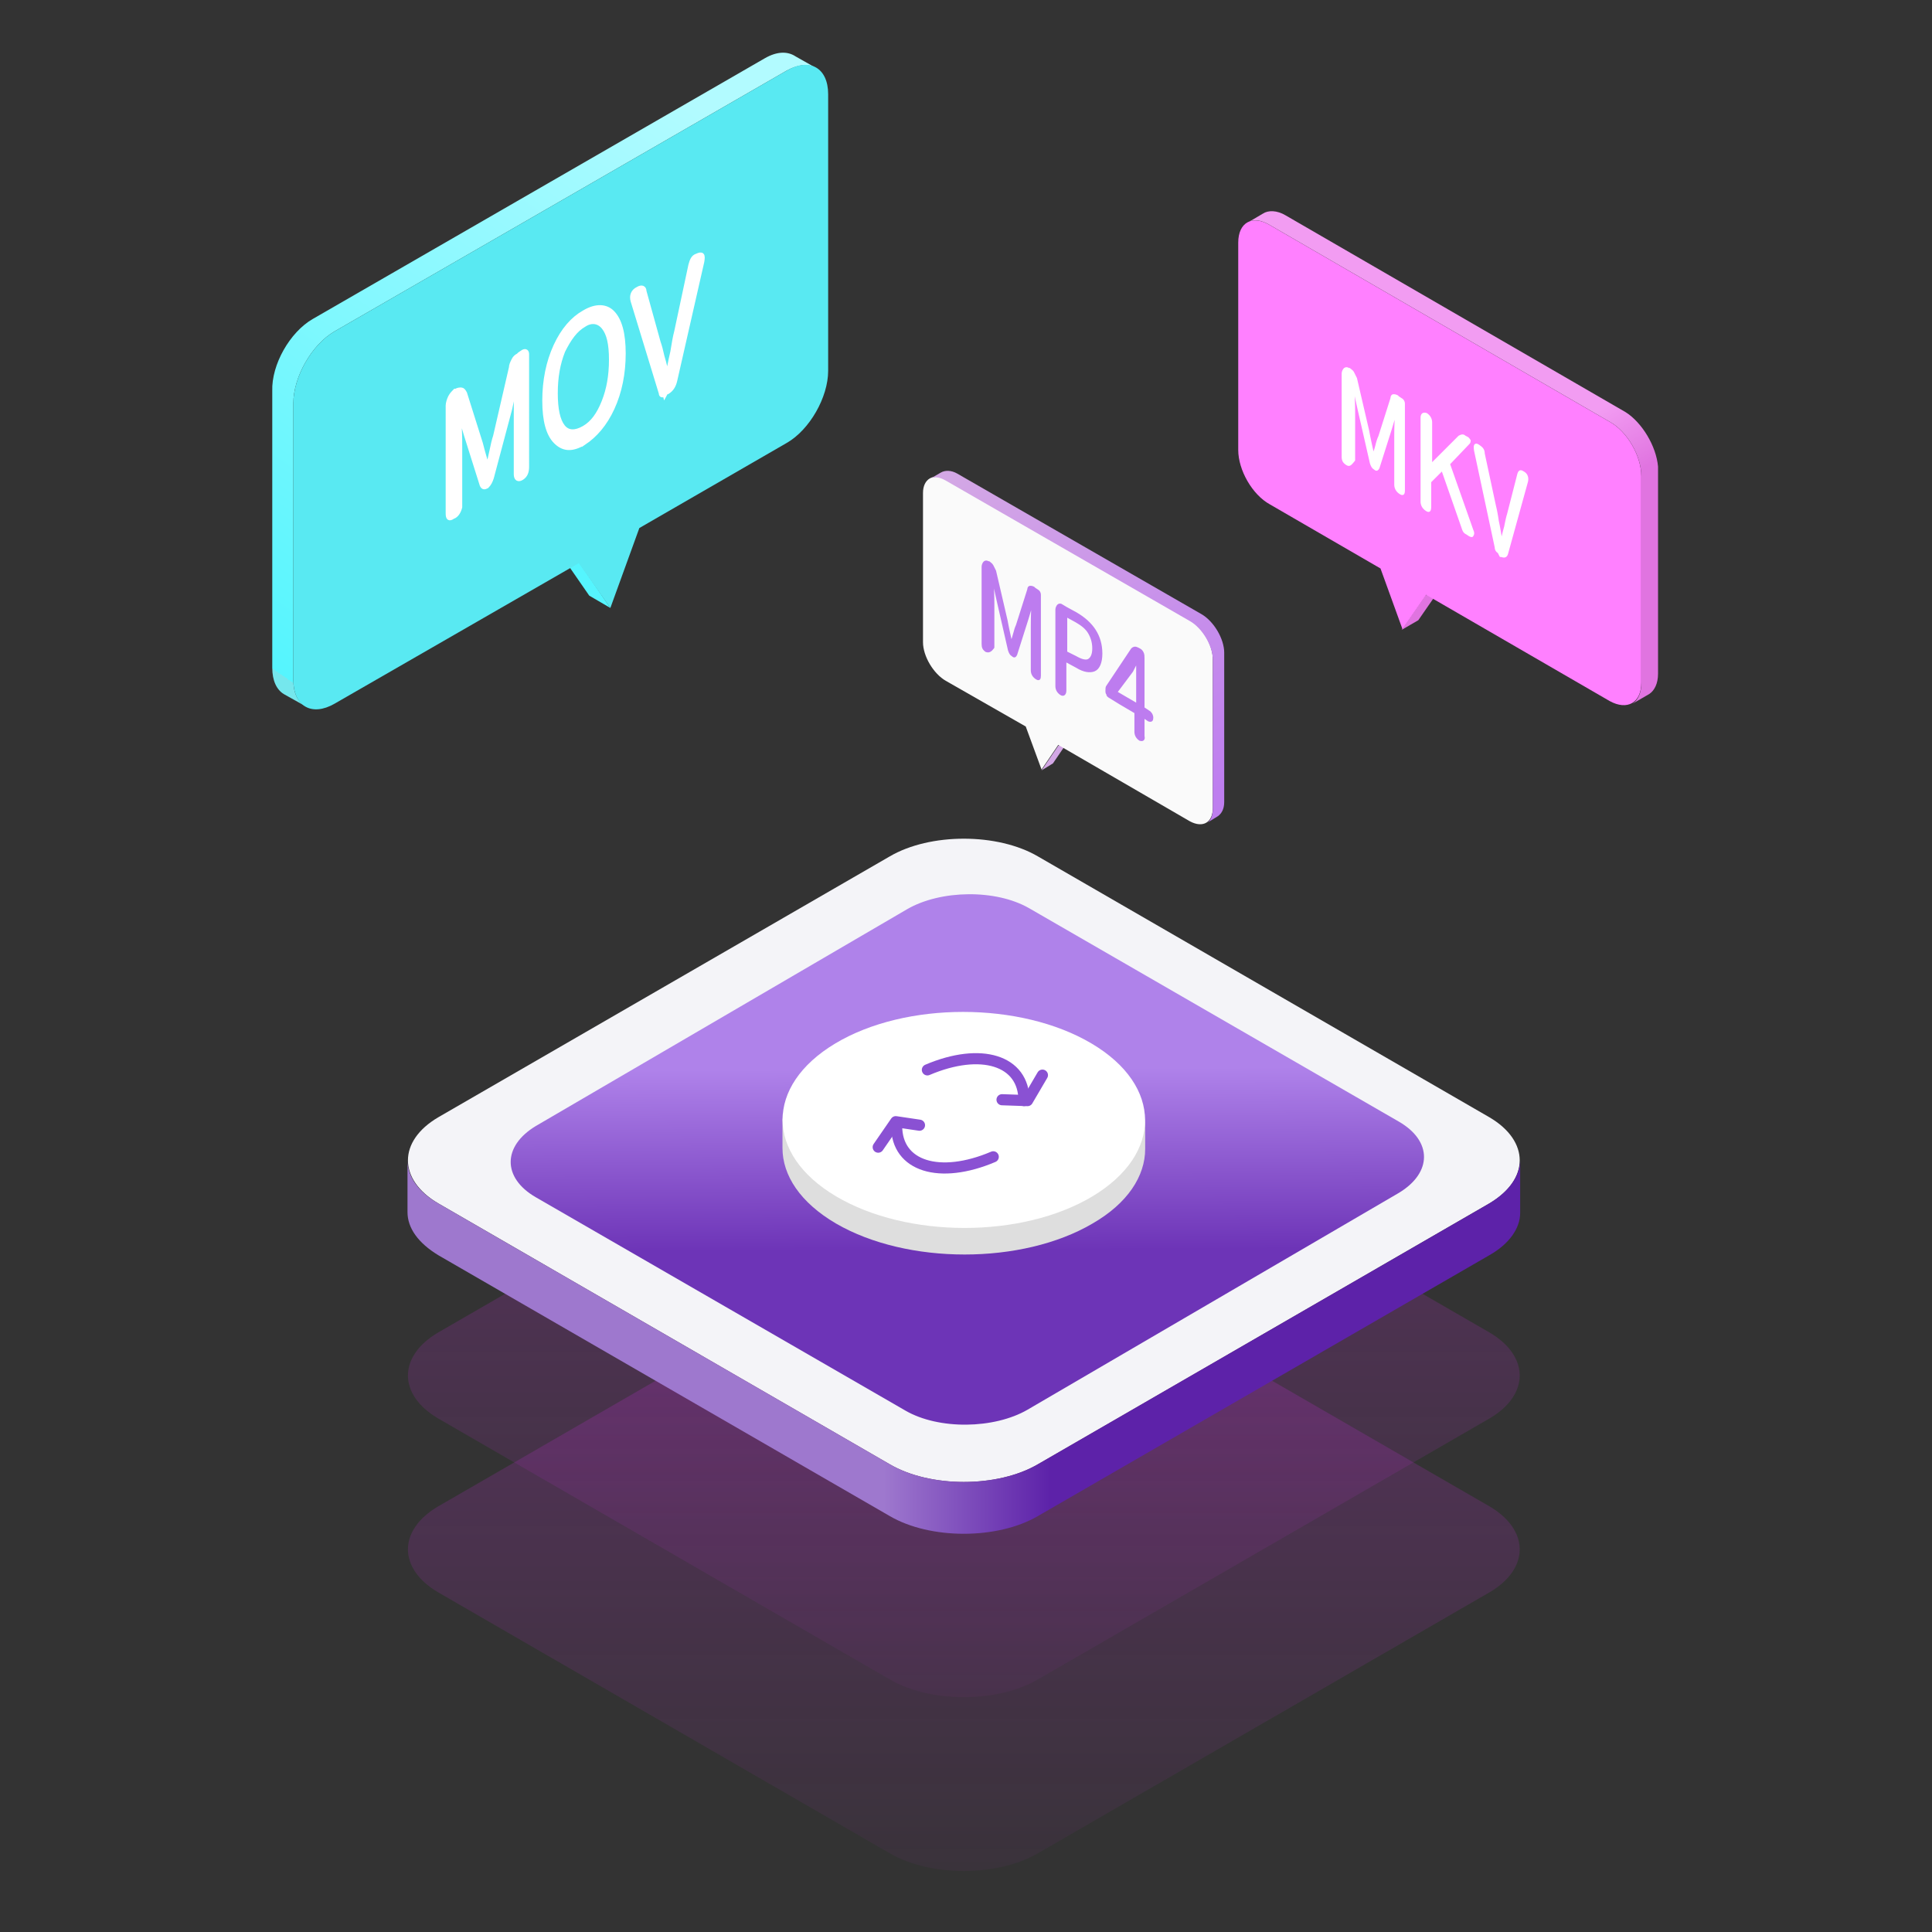
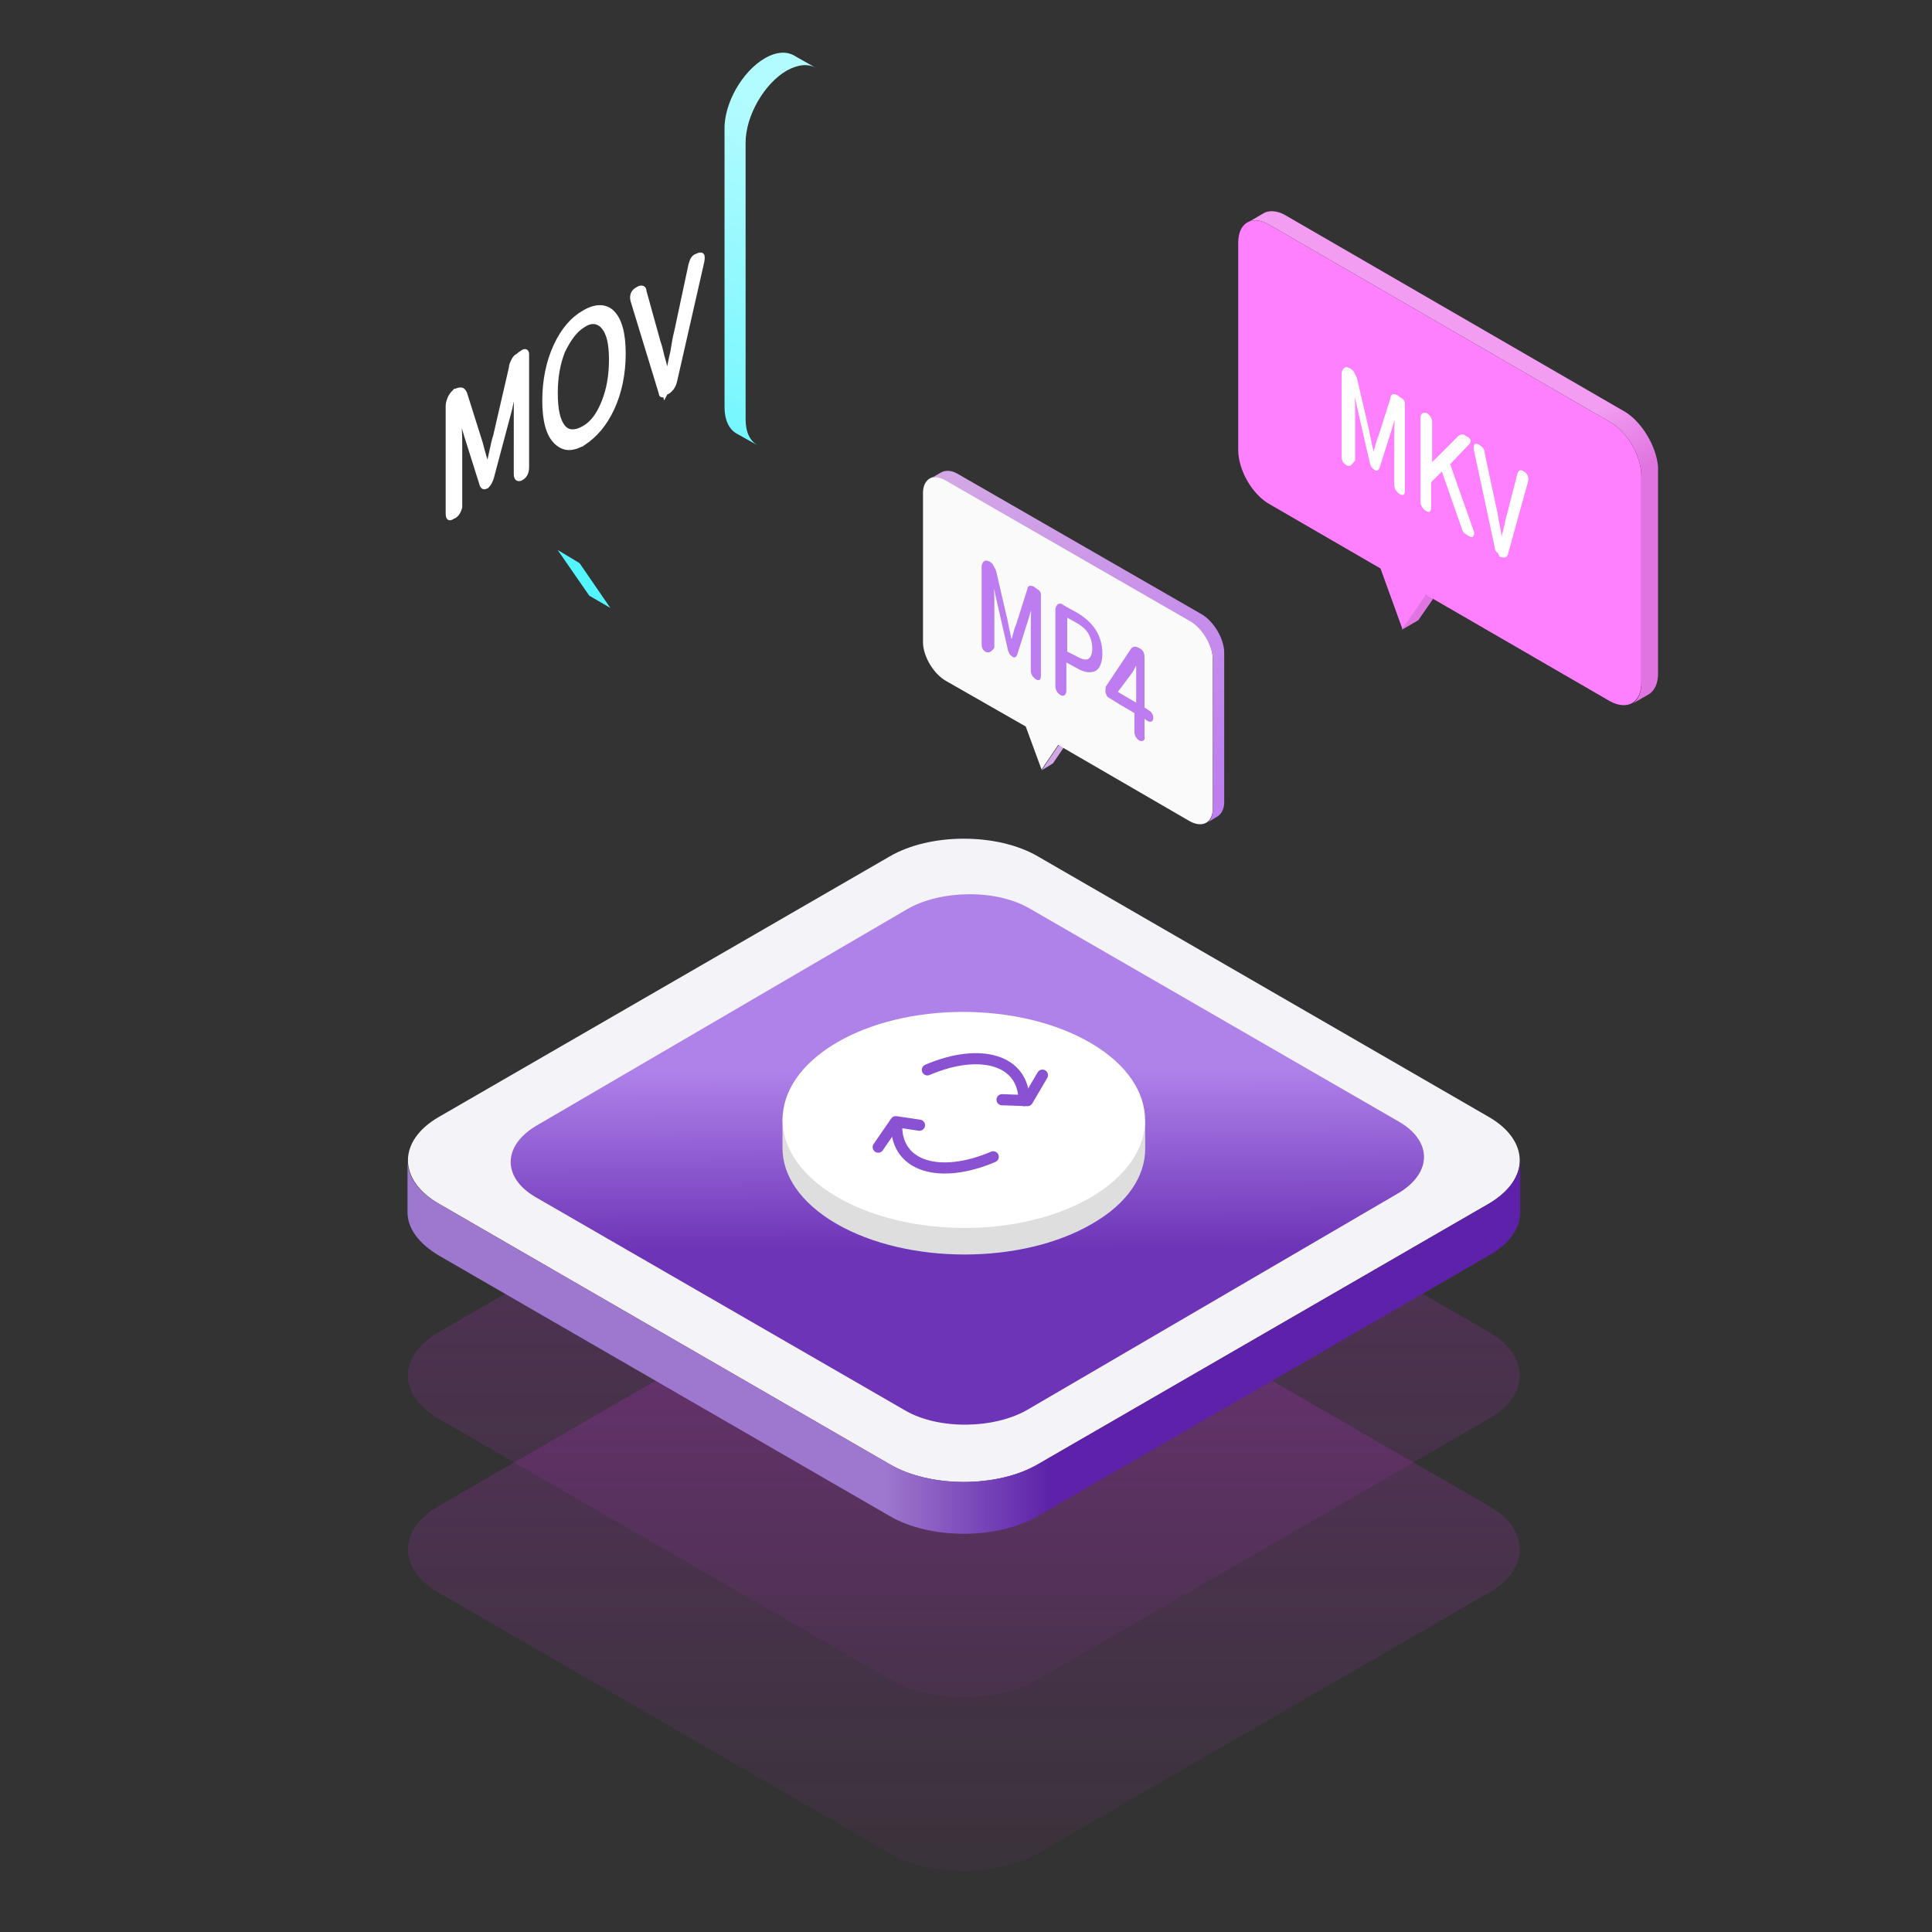
<svg xmlns="http://www.w3.org/2000/svg" width="220" height="220" viewBox="0 0 220 220">
  <rect x="0" y="0" width="220" height="220" fill="#333333" stroke="none" />
  <defs>
    <linearGradient x1="50.011%" y1=".002%" x2="50.011%" y2="99.997%" id="k5uv3a9jga">
      <stop stop-color="#D32DEA" stop-opacity=".3" offset="0%" />
      <stop stop-color="#D32DEA" stop-opacity=".05" offset="100%" />
    </linearGradient>
    <linearGradient x1="50.011%" y1="-.008%" x2="50.011%" y2="99.987%" id="e6t2tvrp7b">
      <stop stop-color="#D32DEA" stop-opacity=".3" offset="0%" />
      <stop stop-color="#D32DEA" stop-opacity=".05" offset="100%" />
    </linearGradient>
    <linearGradient x1="50%" y1="33.134%" x2="50.29%" y2="66.866%" id="lxdhqm8lfc">
      <stop stop-color="#AF82EA" offset="0%" />
      <stop stop-color="#6D34B7" offset="100%" />
    </linearGradient>
    <linearGradient x1="42.717%" y1="49.895%" x2="57.874%" y2="49.895%" id="xuigchf4jd">
      <stop stop-color="#9E78CE" offset="0%" />
      <stop stop-color="#5D22A9" offset="100%" />
    </linearGradient>
    <linearGradient x1="76.358%" y1="7.403%" x2="20.294%" y2="105.538%" id="8c5sm6tsse">
      <stop stop-color="#B2FBFF" offset="0%" />
      <stop stop-color="#55F5FE" offset="100%" />
      <stop stop-color="#75E7ED" offset="100%" />
    </linearGradient>
    <linearGradient x1="62.256%" y1="51.551%" x2="68.938%" y2="65.451%" id="d0vzi7ogsf">
      <stop stop-color="#F29CF2" offset="0%" />
      <stop stop-color="#E074E0" offset="100%" />
    </linearGradient>
    <linearGradient x1="32.887%" y1="-10.137%" x2="84.64%" y2="97.199%" id="mxmpsvf8og">
      <stop stop-color="#D3A7E5" offset="0%" />
      <stop stop-color="#BE7EEF" offset="100%" />
    </linearGradient>
  </defs>
  <g fill="none" fill-rule="evenodd">
    <path d="M138.603 145.728c4.6 2.7 4.6 7.1 0 9.8l-51.4 29.7c-4.6 2.7-12.3 2.7-16.9 0l-51.4-29.7c-4.6-2.7-4.6-7.1 0-9.8l51.4-29.7c4.6-2.7 12.3-2.7 16.9 0l51.4 29.7z" fill="url(#k5uv3a9jga)" fill-rule="nonzero" opacity=".8" transform="translate(31 6)" />
    <path d="M138.603 165.528c4.6 2.7 4.6 7.1 0 9.8l-51.4 29.7c-4.6 2.7-12.3 2.7-16.9 0l-51.4-29.7c-4.6-2.7-4.6-7.1 0-9.8l51.4-29.7c4.6-2.7 12.3-2.7 16.9 0l51.4 29.7z" fill="url(#e6t2tvrp7b)" fill-rule="nonzero" opacity=".8" transform="translate(31 6)" />
    <path d="M169.603 127.228c4.6 2.7 4.6 7.1 0 9.8l-51.4 29.7c-4.6 2.7-12.3 2.7-16.9 0l-51.4-29.7c-4.6-2.7-4.6-7.1 0-9.8l51.4-29.7c4.6-2.7 12.3-2.7 16.9 0l51.4 29.7z" fill="#F4F4F8" fill-rule="nonzero" />
    <path d="M128.303 121.728c3.8 2.2 3.8 5.8 0 8.1l-42.3 24.7c-3.8 2.2-10.1 2.3-13.9.1l-42.1-24.3c-3.8-2.2-3.8-5.8 0-8.1l42.3-24.7c3.8-2.2 10.1-2.3 13.9-.1l42.1 24.3z" fill="url(#lxdhqm8lfc)" fill-rule="nonzero" transform="translate(31 6)" />
    <path d="m138.603 131.028-51.4 29.7c-4.6 2.7-12.3 2.7-16.9 0l-51.4-29.7c-2.3-1.3-3.5-3.1-3.5-4.9v5.9c0 1.8 1.2 3.5 3.5 4.9l51.4 29.7c4.6 2.7 12.3 2.7 16.9 0l51.4-29.7c2.3-1.3 3.5-3.1 3.5-4.8v-5.9c-.1 1.7-1.2 3.4-3.5 4.8z" fill="url(#xuigchf4jd)" fill-rule="nonzero" transform="translate(31 6)" />
    <path d="M89.103 130.728c0 3.1 2 6.2 6.1 8.6 8.1 4.7 21.2 4.7 29.2 0 4-2.3 6-5.4 6-8.5v-4c0 3.1-2 6.1-6 8.5-8 4.7-21.1 4.7-29.2 0-4.1-2.4-6.1-5.5-6.1-8.6v4z" fill="#DEDEDE" />
    <path d="M95.203 136.228c-8.1-4.8-8.1-12.6-.1-17.4 8-4.8 21.1-4.8 29.2 0 8.1 4.8 8.1 12.6.1 17.4-8 4.8-21.1 4.8-29.2 0" fill="#FFF" />
    <g stroke="#8A51D3" stroke-linecap="round" stroke-linejoin="round" stroke-width="1.267">
      <path d="M102.103 128.228c0 4.6 4.9 6.1 11 3.5M116.603 125.328c0-4.6-4.9-6.1-11-3.5" />
      <path d="m118.703 122.428-1.7 2.9-2.9-.1M100.003 130.628l2-2.9 2.7.4" />
    </g>
    <g fill-rule="nonzero">
-       <path d="m4.603 30.328 51.5-29.7c1.4-.8 2.6-.8 3.5-.2l2.3 1.3c-.9-.5-2-.4-3.3.3l-51.5 29.7c-2.6 1.5-4.7 5.2-4.7 8.2v31.5c0 1.5.5 2.5 1.4 3l-2.5-1.4c-.8-.5-1.3-1.5-1.3-3v-31.5c-.1-3 2-6.7 4.6-8.2z" fill="url(#8c5sm6tsse)" transform="translate(31 6)" />
+       <path d="m4.603 30.328 51.5-29.7c1.4-.8 2.6-.8 3.5-.2l2.3 1.3c-.9-.5-2-.4-3.3.3c-2.6 1.5-4.7 5.2-4.7 8.2v31.5c0 1.5.5 2.5 1.4 3l-2.5-1.4c-.8-.5-1.3-1.5-1.3-3v-31.5c-.1-3 2-6.7 4.6-8.2z" fill="url(#8c5sm6tsse)" transform="translate(31 6)" />
      <path fill="#55F5FE" d="m67.1 67.828 2.4 1.4-3.5-5.1-2.5-1.5z" />
-       <path d="m89.603 8.028-51.5 29.7c-2.6 1.5-4.7 5.2-4.7 8.2v31.5c0 3 2.1 4.2 4.7 2.7l27.8-16 3.6 5.1 3.3-9.1 16.8-9.7c2.6-1.5 4.7-5.2 4.7-8.2v-31.5c0-3-2.1-4.2-4.7-2.7z" fill="#59E9F2" />
      <path d="M51.554 58.86c-.416.28-.554.14-.554-.417V46.184c0-.279.138-.696.277-.975.138-.279.415-.557.554-.697h.138c.139-.139.416-.139.554-.139.139 0 .277.14.415.418l1.8 5.711c.277 1.115.554 1.95.693 2.508h.138c.139-.418.277-.975.416-1.672.138-.696.277-1.253.415-1.671l1.8-7.801c0-.279.138-.558.277-.836.138-.279.277-.418.554-.557l.138-.14.416-.278c.277-.14.415 0 .415.278V53.15c0 .557-.138.975-.554 1.254-.415.279-.692.14-.692-.418V47.02c0-.836 0-2.229.138-4.18l-.83 3.762-2.077 7.801c-.139.418-.277.696-.554.975-.277.14-.416.14-.554-.14l-1.8-5.71-.83-2.787v.697c.138 1.532.138 2.647.138 3.343v6.965c-.139.557-.416.975-.831 1.115zM66.5 50.43c-1.406.848-2.39.707-3.234-.141C62.422 49.44 62 47.885 62 45.623c0-2.262.422-4.383 1.266-6.221.843-1.838 1.968-3.11 3.234-3.818 1.406-.848 2.531-.707 3.234 0 .844.849 1.266 2.404 1.266 4.666 0 2.262-.422 4.383-1.266 6.221-.843 1.838-1.968 3.11-3.234 3.96zm0-1.697c.984-.565 1.688-1.555 2.25-2.969.563-1.414.844-2.969.844-4.807 0-1.838-.281-2.969-.844-3.676-.563-.707-1.406-.848-2.25-.283-.984.566-1.688 1.556-2.39 2.97-.563 1.413-.844 2.969-.844 4.807 0 1.838.28 3.11.843 3.817.563.707 1.407.707 2.391.141zM75.708 44.911c-.293.135-.439.135-.439-.135l-3.216-10.523c-.146-.54 0-1.08.585-1.35.438-.269.73-.134.73.27l1.609 5.802c.146.405.292.945.438 1.62.293.943.439 1.753.585 2.293.146-.675.292-1.62.585-2.834.146-.944.292-1.753.438-2.293l1.609-7.555c.146-.54.292-.945.73-1.08.585-.27.731-.135.585.675l-3.07 13.491c-.146.675-.438 1.08-.877 1.35h-.146l-.146.27z" stroke="#FFF" stroke-width=".5" fill="#FFF" />
    </g>
    <g fill-rule="nonzero">
      <path fill="#E074E0" d="m161.503 70.628-1.9 1.1 2.7-3.9 1.9-1.1z" />
      <path d="m144.6 25.632 38.7 22.4c2 1.1 3.6 3.9 3.6 6.2v23.5c0 2.3-1.6 3.2-3.6 2.1l-20.9-12.1-2.7 3.9-2.5-6.9-12.6-7.3c-2-1.1-3.6-3.9-3.6-6.2v-23.6c0-2.3 1.6-3.2 3.6-2z" fill="#FF80FF" />
      <path d="M44.103 22.879 5.403.479c-1-.6-2-.6-2.6-.2l-1.7 1c.6-.4 1.5-.3 2.5.3l38.7 22.4c2 1.1 3.6 3.9 3.6 6.2v23.6c0 1.1-.4 1.9-1 2.3l1.9-1.1c.6-.4 1-1.2 1-2.3v-23.6c-.2-2.3-1.8-5-3.7-6.2z" fill="url(#d0vzi7ogsf)" transform="translate(141 24.049)" />
      <path d="M153.331 52.824c-.32-.214-.428-.428-.428-.856v-9.411c0-.214.107-.428.214-.535a.325.325 0 0 1 .428 0h.107c.107.107.32.214.428.428l.32.641 1.391 5.99c.214 1.176.428 2.031.535 2.566h.107c.107-.214.214-.535.32-.962.107-.428.214-.749.321-.963l1.39-4.385c0-.214.108-.32.215-.32.106 0 .213 0 .427.106l.107.107.321.214c.214.107.32.321.32.535v9.839c0 .428-.106.535-.427.32-.32-.213-.535-.534-.535-.962V49.83c0-.642 0-1.604.107-3.101l-.641 2.139-1.39 4.384c-.108.214-.215.321-.428.107-.214-.107-.321-.32-.428-.641l-1.39-6.096-.642-2.888v.642c.107 1.283.107 2.139.107 2.673v5.348c-.428.534-.535.641-.856.428zM162.422 58.064c-.321-.214-.535-.535-.535-.963v-9.518c0-.428.214-.535.535-.428.32.214.534.535.534.963v4.812l3.209-3.208c.214-.107.428-.214.641 0l.214.107c.214.107.214.214.321.32 0 .108 0 .215-.107.322l-2.246 2.353 2.674 7.593c.107.214.107.427 0 .534 0 .107-.107.107-.32 0l-.322-.213c-.214-.107-.32-.214-.427-.535l-2.353-6.738-1.39 1.39v2.781c0 .535-.108.642-.428.428zM170.656 62.876a.588.588 0 0 1-.32-.534l-2.353-11.016c-.107-.641 0-.855.428-.534.32.213.534.427.534.855l1.284 5.99c.107.427.214.962.32 1.71.214.963.321 1.818.428 2.353.107-.428.214-.962.428-1.711.107-.535.214-1.07.32-1.39l1.177-4.6c.107-.32.214-.427.535-.213.428.214.535.642.428 1.07l-2.246 8.127c-.107.428-.32.428-.642.321h-.107l-.214-.428z" stroke="#FFF" stroke-width=".25" fill="#FFF" stroke-linejoin="round" />
    </g>
    <g fill-rule="nonzero">
      <path fill="#D3A7E5" d="m119.903 86.928-1.3.8 1.9-2.8 1.3-.8z" />
      <path d="m107.703 54.628 27.8 16c1.4.8 2.6 2.8 2.6 4.4v17c0 1.6-1.1 2.3-2.6 1.5l-15-8.7-1.9 2.8-1.8-4.9-9.1-5.2c-1.4-.8-2.6-2.8-2.6-4.4v-17c0-1.6 1.2-2.3 2.6-1.5z" fill="#FAFAFA" />
      <path d="M31.7 16.314 3.9.314c-.7-.4-1.4-.4-1.9-.1l-1.2.7c.5-.3 1.1-.2 1.8.2l27.8 16c1.4.8 2.6 2.8 2.6 4.4v17c0 .8-.3 1.4-.7 1.6l1.3-.8c.4-.3.7-.8.7-1.6v-17c0-1.6-1.2-3.6-2.6-4.4z" fill="url(#mxmpsvf8og)" transform="translate(105.103 53.614)" />
      <path d="M112.303 74.128c-.3-.2-.4-.4-.4-.8v-8.8c0-.2.1-.4.2-.5.1-.1.3-.1.4 0h.1c.1.1.3.2.4.4l.3.6 1.3 5.6c.2 1.1.4 1.9.5 2.4h.1c.1-.2.2-.5.3-.9.1-.4.2-.7.3-.9l1.3-4.1c0-.2.1-.3.2-.3s.2 0 .4.1l.1.1.3.2c.2.1.3.3.3.5v9.2c0 .4-.1.5-.4.3-.3-.2-.5-.5-.5-.9v-5c0-.6 0-1.5.1-2.9l-.6 2-1.3 4.1c-.1.2-.2.3-.4.1-.2-.1-.3-.3-.4-.6l-1.3-5.7-.6-2.7v.6c.1 1.2.1 2 .1 2.5v5c-.3.4-.5.5-.8.4zM120.803 79.028c-.3-.2-.5-.5-.5-.9v-8.7c0-.2.1-.4.2-.5.1-.1.3-.1.4 0l.5.3 1.1.6c1.9 1.1 2.9 2.6 2.9 4.6 0 1-.3 1.7-.8 1.9-.5.2-1.2.1-2-.4l-1.3-.7v3.4c0 .4-.2.6-.5.4zm.5-4.8.6.3.6.3c.7.4 1.2.5 1.5.3.3-.2.5-.6.5-1.3 0-.7-.2-1.3-.5-1.8s-.8-.9-1.5-1.3l-1.1-.6v4.1h-.1zM129.803 84.228c-.3-.2-.5-.5-.5-.9v-2.2l-1.7-1-1.3-.8c-.1-.1-.2-.1-.2-.3-.1-.1-.1-.2-.1-.4s0-.4.1-.5l2.8-4.2c.2-.2.4-.2.6-.1l.2.1c.2.1.3.2.4.4.1.2.1.4.1.6v5.7l.6.4c.2.1.4.4.4.7 0 .3-.1.4-.4.3l-.6-.4v2.2c.1.4-.1.5-.4.4zm-2.7-5.4 1.2.7 1.2.7v-4.9c-.2.3-.4.7-.6 1.1l-1.8 2.4z" stroke="#BD7CEF" stroke-width=".25" fill="#BD7CEF" stroke-linejoin="round" />
    </g>
  </g>
</svg>